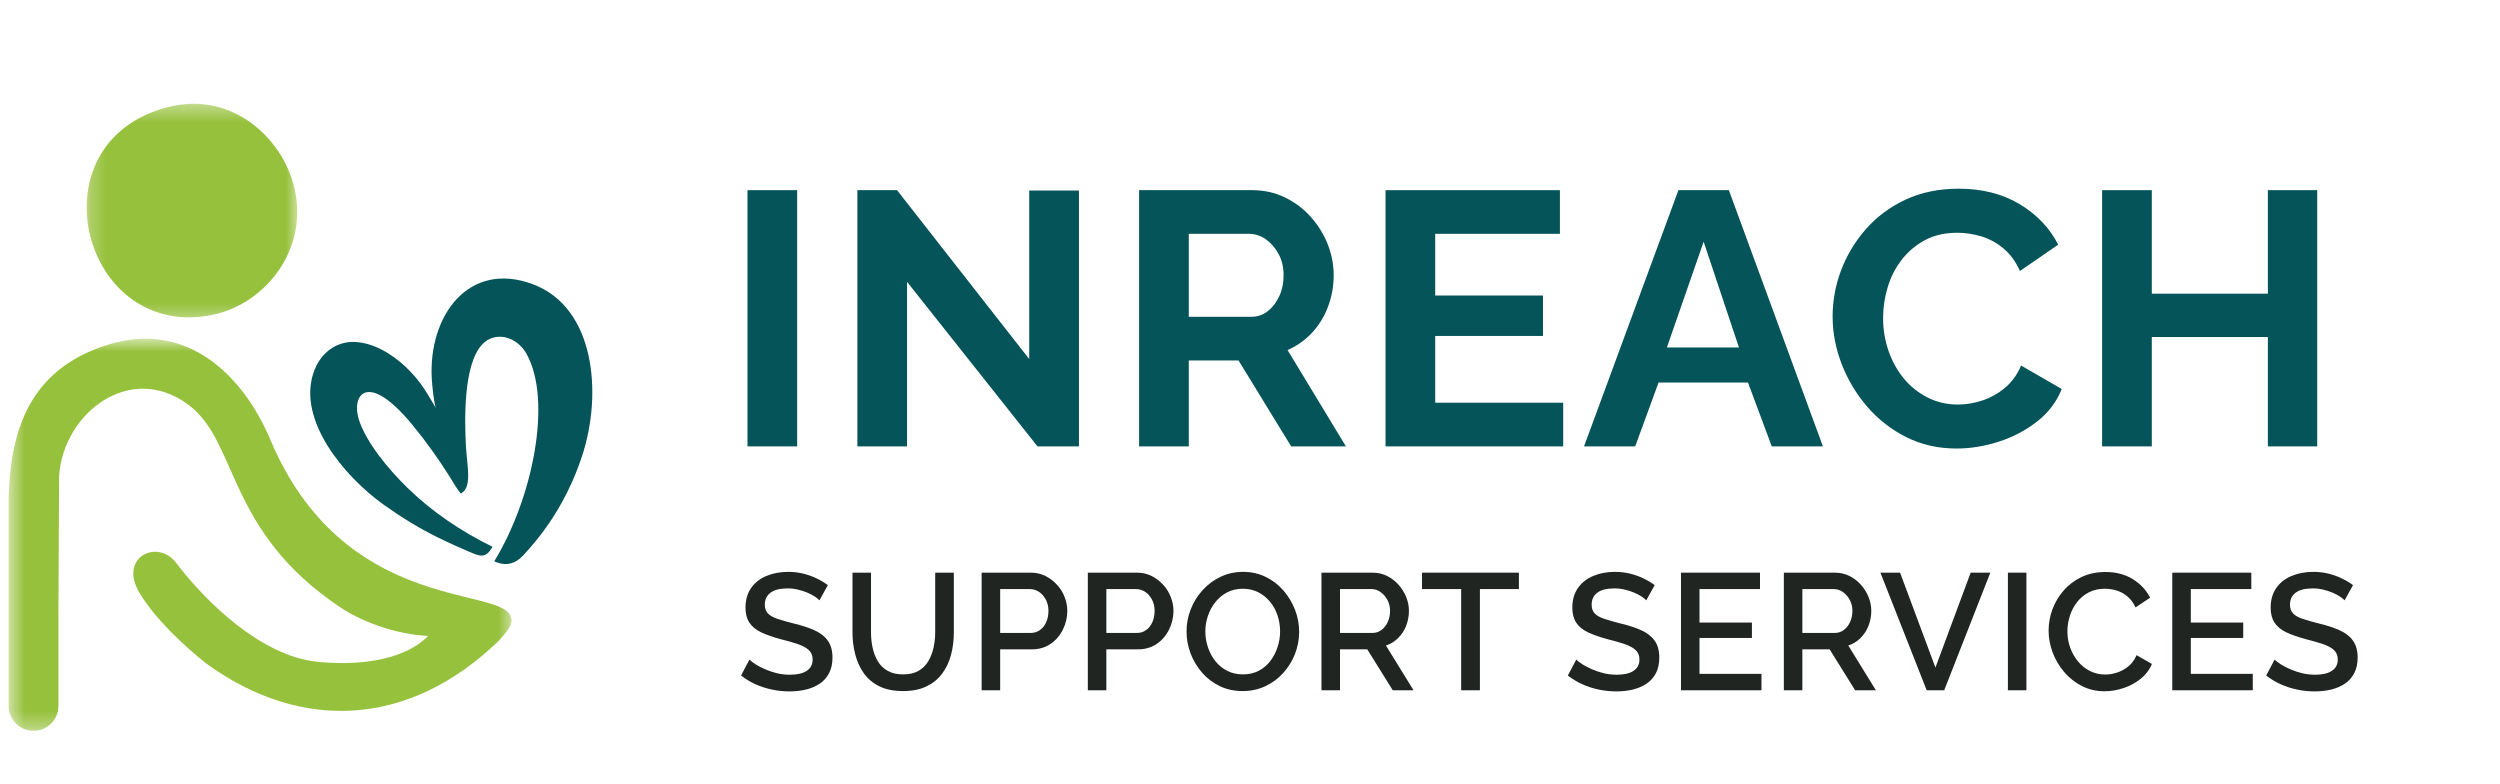
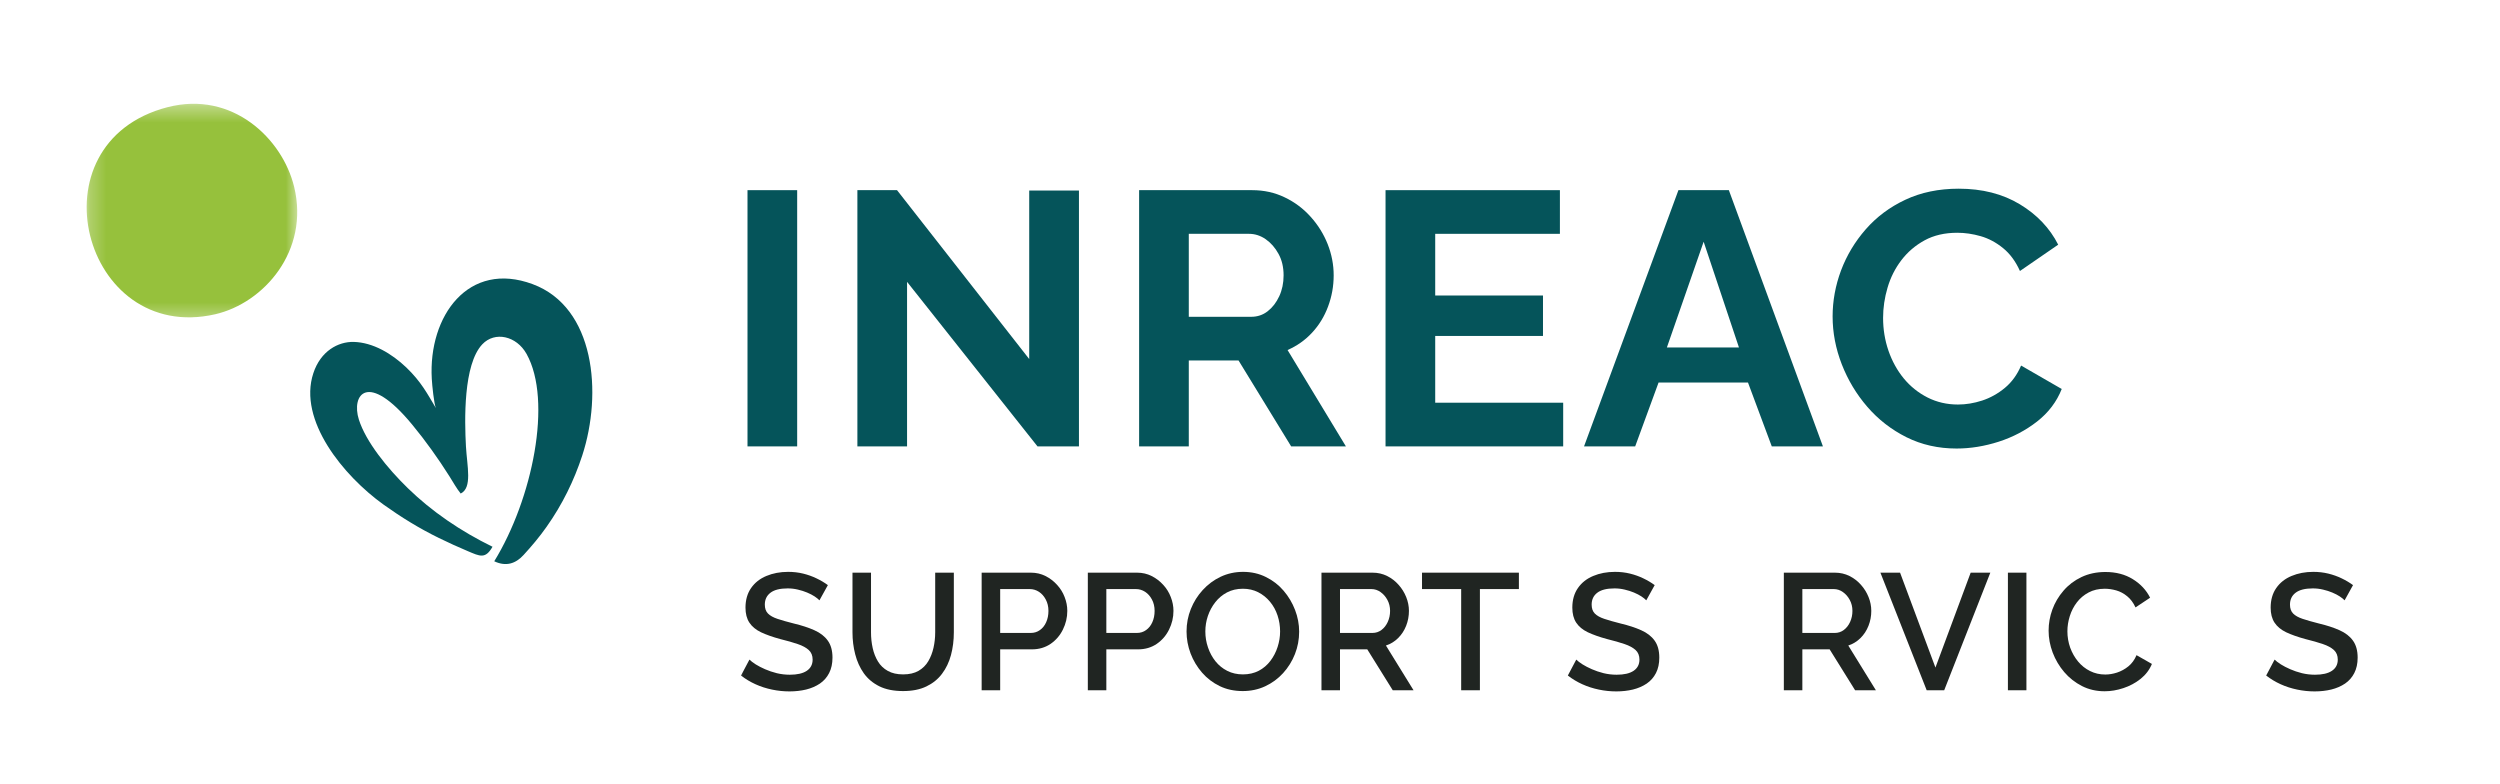
<svg xmlns="http://www.w3.org/2000/svg" width="153" height="48" viewBox="0 0 153 48" fill="none">
  <path fill-rule="evenodd" clip-rule="evenodd" d="M30.146 33.464C28.189 32.508 26.415 31.295 24.961 29.877C23.691 28.642 22.393 27.031 21.964 25.683C21.482 24.169 22.485 22.66 25.224 25.984C26.034 26.961 26.827 28.073 27.503 29.146C27.695 29.453 27.975 29.942 28.195 30.205C28.918 29.85 28.585 28.54 28.516 27.321C28.43 25.742 28.345 22.31 29.518 21.07C30.285 20.259 31.61 20.554 32.226 21.661C33.824 24.529 32.585 30.543 30.248 34.35C30.977 34.694 31.561 34.49 32.039 33.969C32.532 33.432 33.01 32.868 33.448 32.245C34.414 30.881 35.137 29.4 35.631 27.884C36.886 24.05 36.403 18.803 32.601 17.391C28.677 15.93 26.205 19.325 26.425 23.185C26.446 23.583 26.565 24.743 26.677 24.974C26.147 24.088 25.776 23.363 24.87 22.493C23.975 21.639 22.827 20.957 21.648 20.925C20.693 20.904 19.621 21.484 19.176 22.842C18.227 25.72 21.021 29.12 23.465 30.876C24.549 31.65 25.637 32.326 26.865 32.927C27.46 33.217 28.023 33.475 28.623 33.727C29.363 34.039 29.706 34.238 30.146 33.454V33.464Z" fill="#05545A" />
  <mask id="mask0_2013_89" style="mask-type:luminance" maskUnits="userSpaceOnUse" x="0" y="20" width="32" height="25">
-     <path d="M0.524 20.721H31.425V44.698H0.524V20.721Z" fill="white" />
-   </mask>
+     </mask>
  <g mask="url(#mask0_2013_89)">
    <path fill-rule="evenodd" clip-rule="evenodd" d="M3.574 38.007L3.617 29.12C3.864 25.334 7.933 22.09 11.536 24.776C14.602 27.057 13.82 32.487 20.833 37.175C22.173 38.072 24.254 38.824 26.2 38.92C24.58 40.569 21.514 40.73 19.363 40.494C15.997 40.123 12.651 36.907 10.77 34.437C9.632 32.949 7.204 34.109 8.56 36.322C9.536 37.911 11.15 39.42 12.592 40.585C18.48 44.876 25.095 44.452 30.5 39.238C31.347 38.325 31.395 38.077 31.235 37.685C30.479 35.898 20.999 37.454 16.554 26.929C14.791 22.751 11.306 19.696 6.742 21.054C2.163 22.418 0.7 25.828 0.544 30.114C0.534 30.183 0.529 30.253 0.529 30.323V43.206C0.529 44.044 1.215 44.73 2.051 44.73C2.888 44.73 3.574 44.044 3.574 43.206V38.007Z" fill="#96C13C" />
  </g>
  <mask id="mask1_2013_89" style="mask-type:luminance" maskUnits="userSpaceOnUse" x="5" y="6" width="14" height="14">
    <path d="M5.238 6.35H18.331V19.672H5.238V6.35Z" fill="white" />
  </mask>
  <g mask="url(#mask1_2013_89)">
    <path fill-rule="evenodd" clip-rule="evenodd" d="M10.254 6.559C1.821 8.746 5.075 21.081 13.165 19.234C16.147 18.551 18.951 15.35 18.002 11.435C17.284 8.476 14.212 5.534 10.26 6.559H10.254Z" fill="#96C13C" />
  </g>
  <mask id="mask2_2013_89" style="mask-type:luminance" maskUnits="userSpaceOnUse" x="43" y="6" width="102" height="27">
    <path d="M144.031 6.295H43.733V32.787H144.031V6.295Z" fill="white" />
  </mask>
  <g mask="url(#mask2_2013_89)">
    <path d="M45.747 27.319V11.638H48.787V27.319H45.747Z" fill="#05545A" />
    <path d="M55.512 17.249V27.319H52.472V11.638H54.898L62.988 21.974V11.659H66.032V27.319H63.495L55.512 17.249Z" fill="#05545A" />
    <path d="M69.714 27.319V11.638H76.637C77.357 11.638 78.021 11.786 78.63 12.081C79.241 12.374 79.769 12.771 80.218 13.274C80.668 13.774 81.013 14.333 81.257 14.95C81.499 15.568 81.621 16.202 81.621 16.851C81.621 17.513 81.506 18.149 81.277 18.761C81.05 19.371 80.723 19.905 80.295 20.364C79.87 20.821 79.371 21.173 78.798 21.421L82.37 27.319H79.019L75.798 22.06H72.754V27.319H69.714ZM72.754 19.388H76.572C76.953 19.388 77.29 19.276 77.582 19.048C77.877 18.819 78.112 18.513 78.29 18.13C78.467 17.748 78.556 17.322 78.556 16.851C78.556 16.349 78.452 15.911 78.245 15.536C78.041 15.162 77.78 14.864 77.464 14.642C77.147 14.421 76.805 14.31 76.437 14.31H72.754V19.388Z" fill="#05545A" />
    <path d="M95.667 24.646V27.319H84.795V11.638H95.466V14.31H87.835V18.085H94.431V20.56H87.835V24.646H95.667Z" fill="#05545A" />
    <path d="M102.72 11.638H105.806L111.563 27.319H108.433L106.976 23.409H101.505L100.073 27.319H96.943L102.72 11.638ZM106.424 21.265L104.263 14.794L102.013 21.265H106.424Z" fill="#05545A" />
    <path d="M112.156 19.368C112.156 18.412 112.328 17.473 112.671 16.552C113.017 15.632 113.52 14.793 114.181 14.036C114.844 13.277 115.652 12.673 116.608 12.224C117.565 11.774 118.654 11.548 119.873 11.548C121.313 11.548 122.558 11.866 123.609 12.499C124.661 13.133 125.446 13.958 125.961 14.974L123.621 16.585C123.356 15.995 123.011 15.528 122.586 15.183C122.16 14.837 121.704 14.593 121.219 14.454C120.733 14.315 120.255 14.245 119.787 14.245C119.02 14.245 118.353 14.399 117.786 14.708C117.221 15.017 116.748 15.421 116.366 15.921C115.984 16.421 115.701 16.982 115.519 17.601C115.336 18.219 115.245 18.838 115.245 19.458C115.245 20.149 115.353 20.817 115.572 21.458C115.793 22.097 116.105 22.665 116.509 23.159C116.916 23.651 117.401 24.04 117.966 24.327C118.533 24.614 119.154 24.757 119.828 24.757C120.313 24.757 120.806 24.677 121.305 24.515C121.806 24.351 122.271 24.093 122.696 23.741C123.122 23.388 123.453 22.932 123.691 22.372L126.178 23.806C125.869 24.588 125.366 25.252 124.668 25.798C123.97 26.342 123.187 26.753 122.32 27.032C121.452 27.31 120.593 27.45 119.742 27.45C118.623 27.45 117.6 27.219 116.673 26.757C115.748 26.293 114.951 25.674 114.283 24.901C113.614 24.128 113.093 23.259 112.716 22.294C112.342 21.33 112.156 20.354 112.156 19.368Z" fill="#05545A" />
-     <path d="M141.813 11.638V27.319H138.793V20.626H131.69V27.319H128.649V11.638H131.69V17.974H138.793V11.638H141.813Z" fill="#05545A" />
  </g>
  <mask id="mask3_2013_89" style="mask-type:luminance" maskUnits="userSpaceOnUse" x="44" y="32" width="102" height="13">
    <path d="M145.078 32.525H44.781V44.852H145.078V32.525Z" fill="white" />
  </mask>
  <g mask="url(#mask3_2013_89)">
    <path d="M50.15 36.74C50.081 36.666 49.983 36.587 49.855 36.502C49.727 36.418 49.574 36.338 49.397 36.264C49.222 36.191 49.034 36.131 48.833 36.084C48.63 36.035 48.421 36.01 48.206 36.01C47.734 36.01 47.382 36.099 47.151 36.277C46.922 36.452 46.807 36.694 46.807 37.002C46.807 37.235 46.87 37.416 46.999 37.547C47.127 37.678 47.323 37.788 47.584 37.875C47.848 37.963 48.18 38.057 48.579 38.158C49.064 38.273 49.485 38.411 49.843 38.572C50.2 38.731 50.473 38.943 50.661 39.207C50.852 39.469 50.948 39.817 50.948 40.248C50.948 40.612 50.879 40.926 50.743 41.191C50.609 41.453 50.421 41.668 50.179 41.834C49.935 41.998 49.655 42.12 49.336 42.199C49.019 42.275 48.679 42.314 48.317 42.314C47.959 42.314 47.603 42.277 47.249 42.203C46.894 42.129 46.555 42.021 46.234 41.875C45.915 41.731 45.62 41.553 45.35 41.342L45.866 40.367C45.956 40.457 46.083 40.554 46.246 40.658C46.412 40.762 46.605 40.862 46.823 40.957C47.041 41.053 47.28 41.133 47.539 41.199C47.801 41.262 48.067 41.293 48.337 41.293C48.789 41.293 49.135 41.214 49.373 41.055C49.612 40.895 49.733 40.665 49.733 40.367C49.733 40.124 49.655 39.93 49.499 39.785C49.344 39.641 49.117 39.517 48.82 39.416C48.526 39.316 48.172 39.214 47.76 39.113C47.288 38.985 46.893 38.845 46.574 38.695C46.257 38.542 46.019 38.345 45.862 38.105C45.703 37.865 45.624 37.559 45.624 37.187C45.624 36.714 45.739 36.314 45.968 35.986C46.197 35.658 46.509 35.412 46.905 35.248C47.3 35.082 47.744 34.998 48.235 34.998C48.559 34.998 48.866 35.034 49.156 35.105C49.444 35.176 49.716 35.273 49.97 35.396C50.224 35.517 50.455 35.654 50.666 35.809L50.15 36.74Z" fill="#202522" />
    <path d="M55.27 42.293C54.697 42.293 54.212 42.197 53.817 42.002C53.421 41.805 53.103 41.539 52.864 41.203C52.626 40.865 52.451 40.48 52.34 40.047C52.227 39.613 52.172 39.162 52.172 38.695V35.047H53.306V38.695C53.306 39.029 53.339 39.349 53.408 39.658C53.475 39.964 53.584 40.239 53.731 40.482C53.878 40.725 54.079 40.918 54.333 41.059C54.586 41.202 54.898 41.273 55.27 41.273C55.646 41.273 55.961 41.201 56.215 41.055C56.468 40.908 56.667 40.711 56.812 40.465C56.956 40.219 57.063 39.945 57.131 39.642C57.199 39.336 57.234 39.021 57.234 38.695V35.047H58.375V38.695C58.375 39.19 58.316 39.656 58.199 40.092C58.082 40.527 57.899 40.908 57.651 41.236C57.406 41.564 57.086 41.822 56.694 42.01C56.303 42.199 55.828 42.293 55.27 42.293Z" fill="#202522" />
    <path d="M60.077 42.244V35.047H63.093C63.417 35.047 63.713 35.116 63.981 35.252C64.251 35.386 64.486 35.566 64.689 35.789C64.893 36.01 65.049 36.26 65.155 36.539C65.263 36.816 65.319 37.099 65.319 37.387C65.319 37.787 65.229 38.168 65.049 38.531C64.871 38.892 64.619 39.184 64.292 39.408C63.964 39.629 63.585 39.74 63.154 39.74H61.211V42.244H60.077ZM61.211 38.736H63.081C63.295 38.736 63.484 38.677 63.645 38.559C63.809 38.443 63.936 38.283 64.026 38.08C64.118 37.875 64.165 37.645 64.165 37.387C64.165 37.125 64.11 36.894 64.001 36.691C63.895 36.489 63.756 36.332 63.584 36.219C63.412 36.108 63.224 36.051 63.019 36.051H61.211V38.736Z" fill="#202522" />
    <path d="M66.575 42.244V35.047H69.59C69.914 35.047 70.21 35.116 70.478 35.252C70.748 35.386 70.983 35.566 71.186 35.789C71.391 36.01 71.546 36.26 71.652 36.539C71.761 36.816 71.816 37.099 71.816 37.387C71.816 37.787 71.726 38.168 71.546 38.531C71.368 38.892 71.116 39.184 70.789 39.408C70.462 39.629 70.082 39.74 69.651 39.74H67.708V42.244H66.575ZM67.708 38.736H69.578C69.793 38.736 69.981 38.677 70.142 38.559C70.306 38.443 70.433 38.283 70.523 38.08C70.615 37.875 70.662 37.645 70.662 37.387C70.662 37.125 70.607 36.894 70.499 36.691C70.392 36.489 70.253 36.332 70.081 36.219C69.909 36.108 69.721 36.051 69.516 36.051H67.708V38.736Z" fill="#202522" />
    <path d="M76.055 42.293C75.536 42.293 75.066 42.193 74.647 41.99C74.23 41.788 73.87 41.513 73.567 41.166C73.264 40.817 73.029 40.424 72.863 39.99C72.699 39.553 72.617 39.105 72.617 38.646C72.617 38.165 72.704 37.707 72.879 37.273C73.053 36.836 73.297 36.448 73.608 36.109C73.919 35.767 74.284 35.497 74.704 35.297C75.127 35.099 75.584 34.998 76.075 34.998C76.588 34.998 77.054 35.104 77.474 35.314C77.897 35.522 78.258 35.801 78.559 36.154C78.858 36.504 79.092 36.896 79.258 37.33C79.424 37.762 79.508 38.205 79.508 38.658C79.508 39.136 79.422 39.594 79.25 40.031C79.078 40.465 78.837 40.854 78.526 41.195C78.215 41.537 77.848 41.805 77.425 42.002C77.005 42.197 76.548 42.293 76.055 42.293ZM73.767 38.646C73.767 38.985 73.821 39.313 73.931 39.629C74.039 39.947 74.194 40.23 74.393 40.478C74.592 40.724 74.832 40.918 75.113 41.059C75.397 41.202 75.715 41.273 76.067 41.273C76.429 41.273 76.752 41.199 77.037 41.051C77.32 40.902 77.557 40.699 77.749 40.445C77.942 40.191 78.089 39.907 78.19 39.592C78.291 39.279 78.342 38.963 78.342 38.646C78.342 38.307 78.29 37.981 78.186 37.666C78.082 37.353 77.929 37.072 77.724 36.826C77.521 36.58 77.28 36.386 77 36.244C76.722 36.103 76.41 36.031 76.067 36.031C75.701 36.031 75.376 36.107 75.093 36.256C74.812 36.404 74.573 36.604 74.377 36.855C74.18 37.104 74.029 37.383 73.923 37.695C73.818 38.004 73.767 38.321 73.767 38.646Z" fill="#202522" />
-     <path d="M80.874 42.244V35.047H84.001C84.325 35.047 84.623 35.116 84.893 35.252C85.163 35.386 85.396 35.566 85.592 35.789C85.791 36.01 85.946 36.26 86.059 36.539C86.17 36.816 86.227 37.099 86.227 37.387C86.227 37.707 86.169 38.012 86.055 38.301C85.94 38.591 85.776 38.841 85.564 39.051C85.351 39.262 85.102 39.414 84.819 39.506L86.509 42.244H85.236L83.677 39.74H82.008V42.244H80.874ZM82.008 38.736H83.993C84.199 38.736 84.383 38.676 84.545 38.555C84.709 38.432 84.836 38.269 84.93 38.064C85.025 37.857 85.073 37.631 85.073 37.387C85.073 37.139 85.017 36.915 84.909 36.715C84.803 36.517 84.663 36.357 84.492 36.236C84.32 36.113 84.133 36.051 83.931 36.051H82.008V38.736Z" fill="#202522" />
+     <path d="M80.874 42.244V35.047H84.001C84.325 35.047 84.623 35.116 84.893 35.252C85.163 35.386 85.396 35.566 85.592 35.789C85.791 36.01 85.946 36.26 86.059 36.539C86.17 36.816 86.227 37.099 86.227 37.387C86.227 37.707 86.169 38.012 86.055 38.301C85.94 38.591 85.776 38.841 85.564 39.051C85.351 39.262 85.102 39.414 84.819 39.506L86.509 42.244H85.236L83.677 39.74H82.008V42.244ZM82.008 38.736H83.993C84.199 38.736 84.383 38.676 84.545 38.555C84.709 38.432 84.836 38.269 84.93 38.064C85.025 37.857 85.073 37.631 85.073 37.387C85.073 37.139 85.017 36.915 84.909 36.715C84.803 36.517 84.663 36.357 84.492 36.236C84.32 36.113 84.133 36.051 83.931 36.051H82.008V38.736Z" fill="#202522" />
    <path d="M92.956 36.051H90.57V42.244H89.424V36.051H87.027V35.047H92.956V36.051Z" fill="#202522" />
    <path d="M100.752 36.74C100.683 36.666 100.585 36.587 100.457 36.502C100.328 36.418 100.176 36.338 99.999 36.264C99.824 36.191 99.635 36.131 99.434 36.084C99.231 36.035 99.023 36.01 98.808 36.01C98.335 36.01 97.984 36.099 97.752 36.277C97.523 36.452 97.409 36.694 97.409 37.002C97.409 37.235 97.472 37.416 97.601 37.547C97.729 37.678 97.924 37.788 98.186 37.875C98.45 37.963 98.781 38.057 99.18 38.158C99.665 38.273 100.087 38.411 100.445 38.572C100.802 38.731 101.075 38.943 101.263 39.207C101.453 39.469 101.549 39.817 101.549 40.248C101.549 40.612 101.481 40.926 101.345 41.191C101.211 41.453 101.023 41.668 100.78 41.834C100.537 41.998 100.256 42.12 99.937 42.199C99.62 42.275 99.281 42.314 98.918 42.314C98.56 42.314 98.204 42.277 97.85 42.203C97.496 42.129 97.157 42.021 96.836 41.875C96.517 41.731 96.222 41.553 95.952 41.342L96.468 40.367C96.558 40.457 96.684 40.554 96.848 40.658C97.014 40.762 97.206 40.862 97.425 40.957C97.643 41.053 97.881 41.133 98.141 41.199C98.403 41.262 98.669 41.293 98.939 41.293C99.391 41.293 99.737 41.214 99.974 41.055C100.213 40.895 100.334 40.665 100.334 40.367C100.334 40.124 100.256 39.93 100.101 39.785C99.945 39.641 99.718 39.517 99.422 39.416C99.127 39.316 98.773 39.214 98.362 39.113C97.889 38.985 97.495 38.845 97.175 38.695C96.858 38.542 96.621 38.345 96.463 38.105C96.305 37.865 96.226 37.559 96.226 37.187C96.226 36.714 96.341 36.314 96.57 35.986C96.799 35.658 97.111 35.412 97.507 35.248C97.902 35.082 98.346 34.998 98.837 34.998C99.161 34.998 99.468 35.034 99.757 35.105C100.046 35.176 100.318 35.273 100.572 35.396C100.825 35.517 101.056 35.654 101.267 35.809L100.752 36.74Z" fill="#202522" />
-     <path d="M107.802 41.24V42.244H102.876V35.047H107.712V36.051H104.009V38.1H107.217V39.043H104.009V41.24H107.802Z" fill="#202522" />
    <path d="M109.171 42.244V35.047H112.297C112.621 35.047 112.919 35.116 113.189 35.252C113.459 35.386 113.692 35.566 113.889 35.789C114.087 36.01 114.243 36.26 114.355 36.539C114.467 36.816 114.523 37.099 114.523 37.387C114.523 37.707 114.466 38.012 114.351 38.301C114.237 38.591 114.073 38.841 113.86 39.051C113.647 39.262 113.399 39.414 113.115 39.506L114.805 42.244H113.533L111.974 39.74H110.304V42.244H109.171ZM110.304 38.736H112.289C112.495 38.736 112.68 38.676 112.841 38.555C113.005 38.432 113.133 38.269 113.226 38.064C113.321 37.857 113.369 37.631 113.369 37.387C113.369 37.139 113.314 36.915 113.205 36.715C113.099 36.517 112.96 36.357 112.788 36.236C112.616 36.113 112.429 36.051 112.227 36.051H110.304V38.736Z" fill="#202522" />
    <path d="M116.284 35.047L118.449 40.855L120.605 35.047H121.808L118.985 42.244H117.913L115.081 35.047H116.284Z" fill="#202522" />
    <path d="M122.884 42.244V35.047H124.017V42.244H122.884Z" fill="#202522" />
    <path d="M125.375 38.596C125.375 38.157 125.45 37.727 125.604 37.305C125.759 36.882 125.986 36.497 126.287 36.15C126.587 35.8 126.952 35.523 127.384 35.318C127.818 35.111 128.307 35.006 128.853 35.006C129.501 35.006 130.062 35.154 130.534 35.449C131.006 35.742 131.357 36.119 131.586 36.58L130.694 37.174C130.56 36.885 130.389 36.657 130.183 36.49C129.978 36.321 129.755 36.202 129.516 36.133C129.275 36.066 129.041 36.031 128.812 36.031C128.435 36.031 128.105 36.108 127.822 36.26C127.537 36.411 127.299 36.612 127.106 36.863C126.914 37.112 126.77 37.392 126.672 37.703C126.574 38.014 126.525 38.326 126.525 38.637C126.525 38.982 126.582 39.316 126.696 39.637C126.813 39.957 126.975 40.24 127.179 40.486C127.384 40.732 127.627 40.926 127.912 41.068C128.195 41.21 128.506 41.281 128.845 41.281C129.074 41.281 129.312 41.242 129.561 41.162C129.811 41.08 130.043 40.953 130.256 40.781C130.469 40.609 130.635 40.381 130.755 40.096L131.697 40.633C131.549 40.992 131.318 41.296 131.005 41.547C130.691 41.796 130.339 41.985 129.949 42.113C129.562 42.242 129.18 42.305 128.804 42.305C128.296 42.305 127.834 42.199 127.417 41.986C126.999 41.773 126.637 41.489 126.332 41.133C126.029 40.779 125.793 40.379 125.624 39.937C125.458 39.494 125.375 39.047 125.375 38.596Z" fill="#202522" />
-     <path d="M137.87 41.24V42.244H132.944V35.047H137.78V36.051H134.077V38.1H137.285V39.043H134.077V41.24H137.87Z" fill="#202522" />
    <path d="M143.49 36.74C143.421 36.666 143.323 36.587 143.195 36.502C143.066 36.418 142.914 36.338 142.737 36.264C142.562 36.191 142.374 36.131 142.172 36.084C141.97 36.035 141.761 36.01 141.546 36.01C141.073 36.01 140.722 36.099 140.49 36.277C140.261 36.452 140.147 36.694 140.147 37.002C140.147 37.235 140.21 37.416 140.339 37.547C140.467 37.678 140.662 37.788 140.924 37.875C141.188 37.963 141.519 38.057 141.918 38.158C142.403 38.273 142.825 38.411 143.183 38.572C143.54 38.731 143.813 38.943 144.001 39.207C144.191 39.469 144.288 39.817 144.288 40.248C144.288 40.612 144.219 40.926 144.083 41.191C143.949 41.453 143.761 41.668 143.518 41.834C143.275 41.998 142.994 42.12 142.675 42.199C142.358 42.275 142.019 42.314 141.656 42.314C141.298 42.314 140.942 42.277 140.589 42.203C140.234 42.129 139.895 42.021 139.574 41.875C139.255 41.731 138.96 41.553 138.69 41.342L139.206 40.367C139.296 40.457 139.422 40.554 139.586 40.658C139.752 40.762 139.944 40.862 140.163 40.957C140.381 41.053 140.619 41.133 140.879 41.199C141.141 41.262 141.407 41.293 141.677 41.293C142.129 41.293 142.475 41.214 142.712 41.055C142.952 40.895 143.072 40.665 143.072 40.367C143.072 40.124 142.994 39.93 142.839 39.785C142.684 39.641 142.456 39.517 142.16 39.416C141.865 39.316 141.511 39.214 141.1 39.113C140.627 38.985 140.233 38.845 139.913 38.695C139.596 38.542 139.359 38.345 139.201 38.105C139.043 37.865 138.964 37.559 138.964 37.187C138.964 36.714 139.079 36.314 139.308 35.986C139.537 35.658 139.849 35.412 140.245 35.248C140.64 35.082 141.084 34.998 141.575 34.998C141.899 34.998 142.206 35.034 142.495 35.105C142.784 35.176 143.056 35.273 143.31 35.396C143.563 35.517 143.794 35.654 144.005 35.809L143.49 36.74Z" fill="#202522" />
  </g>
</svg>